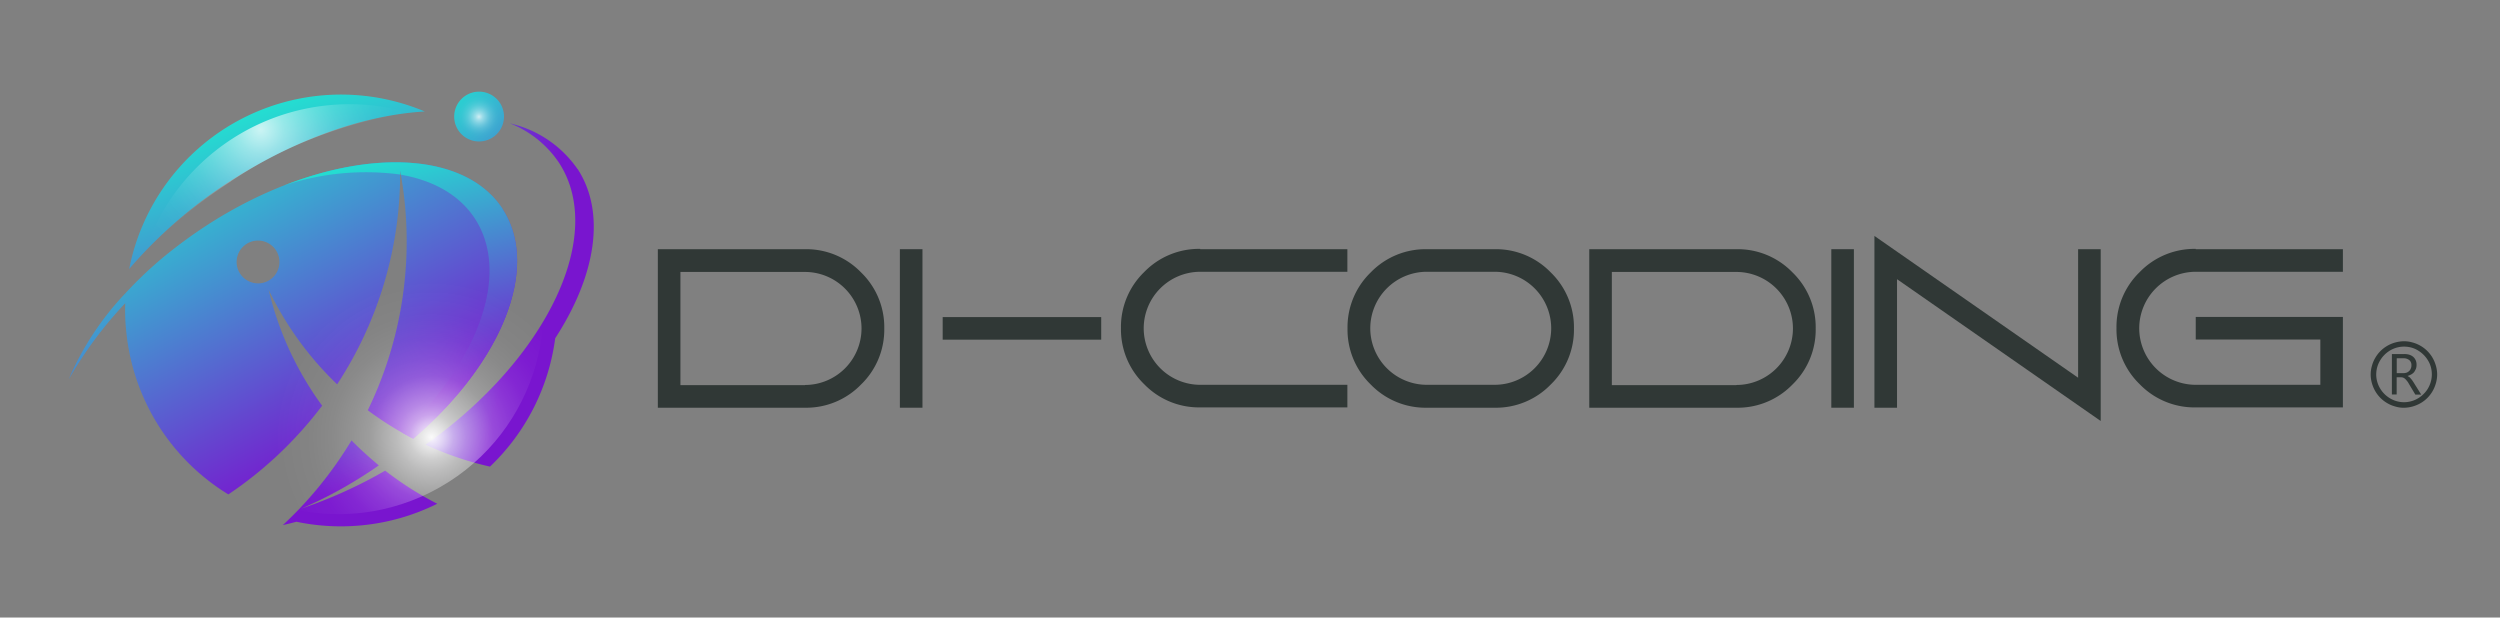
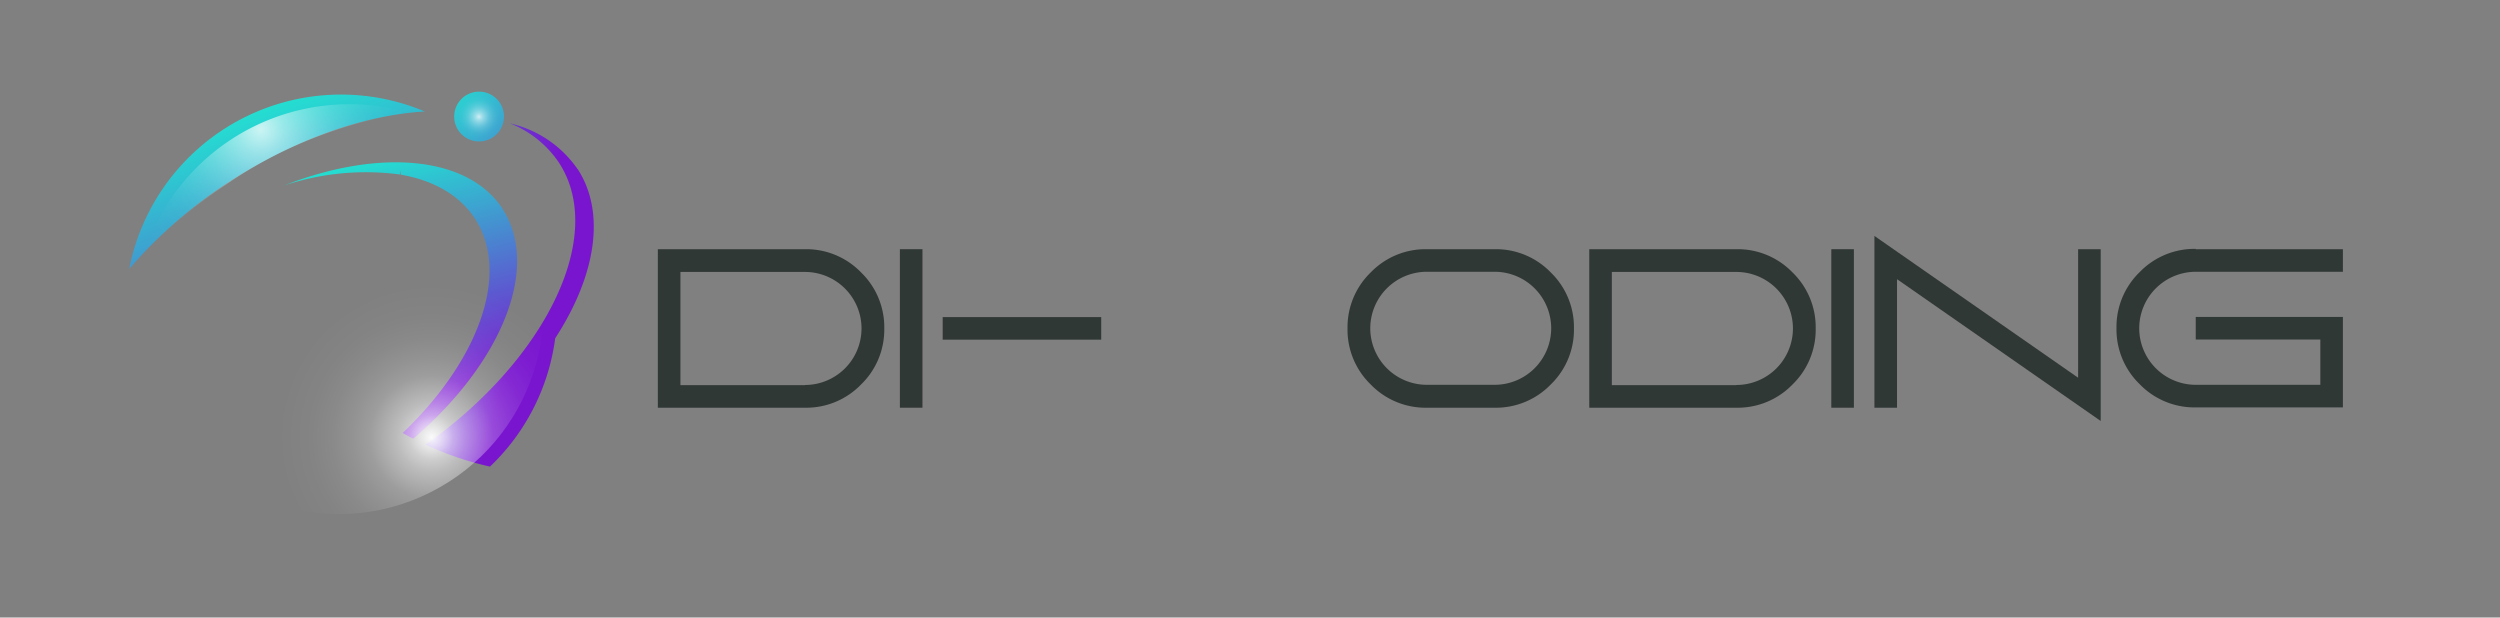
<svg xmlns="http://www.w3.org/2000/svg" xmlns:xlink="http://www.w3.org/1999/xlink" width="314.076" height="77.578" viewBox="0 0 314.076 77.578">
  <rect x="0" y="0" width="314.076" height="77.578" fill="#808080" stroke="none" />
  <defs>
    <clipPath id="clip-path">
      <rect id="_261d481d5a746558ebba24ffd6d97a1c" data-name="261d481d5a746558ebba24ffd6d97a1c" width="314.076" height="77.578" fill="#2b2b2b" />
    </clipPath>
    <linearGradient id="linear-gradient" x1="1.113" y1="1.588" x2="0.239" y2="0.105" gradientUnits="objectBoundingBox">
      <stop offset="0" stop-color="#7915cf" />
      <stop offset="1" stop-color="#1fe9d1" />
    </linearGradient>
    <radialGradient id="radial-gradient" cx="0.39" cy="0.169" r="1.048" gradientTransform="translate(0.219) scale(0.562 1)" gradientUnits="objectBoundingBox">
      <stop offset="0" stop-color="#fff" />
      <stop offset="0.05" stop-color="#fff" stop-opacity="0.89" />
      <stop offset="0.15" stop-color="#fff" stop-opacity="0.678" />
      <stop offset="0.26" stop-color="#fff" stop-opacity="0.502" />
      <stop offset="0.37" stop-color="#fff" stop-opacity="0.349" />
      <stop offset="0.48" stop-color="#fff" stop-opacity="0.22" />
      <stop offset="0.6" stop-color="#fff" stop-opacity="0.122" />
      <stop offset="0.72" stop-color="#fff" stop-opacity="0.051" />
      <stop offset="0.85" stop-color="#fff" stop-opacity="0.012" />
      <stop offset="1" stop-color="#fff" stop-opacity="0" />
    </radialGradient>
    <linearGradient id="linear-gradient-2" x1="0.519" y1="0.563" x2="-1.018" y2="-0.19" xlink:href="#linear-gradient" />
    <linearGradient id="linear-gradient-3" x1="0.356" y1="0.601" x2="-1.318" y2="-2.408" xlink:href="#linear-gradient" />
    <linearGradient id="linear-gradient-4" x1="3.138" y1="3.141" x2="-0.28" y2="-0.277" xlink:href="#linear-gradient" />
    <linearGradient id="linear-gradient-5" x1="0.764" y1="0.771" x2="0.187" y2="-0.007" xlink:href="#linear-gradient" />
    <linearGradient id="linear-gradient-6" x1="0.641" y1="0.829" x2="0.448" y2="-0.031" xlink:href="#linear-gradient" />
    <radialGradient id="radial-gradient-2" cx="0.5" cy="0.502" r="0.498" gradientTransform="translate(-0.002)" xlink:href="#radial-gradient" />
    <radialGradient id="radial-gradient-3" cx="0.579" cy="0.986" r="0.603" gradientTransform="matrix(0.893, 0.449, -0.449, 0.893, 0.488, -0.259)" gradientUnits="objectBoundingBox">
      <stop offset="0" stop-color="#fff" />
      <stop offset="0" stop-color="#fff" stop-opacity="0.961" />
      <stop offset="0.05" stop-color="#fff" stop-opacity="0.78" />
      <stop offset="0.09" stop-color="#fff" stop-opacity="0.612" />
      <stop offset="0.14" stop-color="#fff" stop-opacity="0.471" />
      <stop offset="0.2" stop-color="#fff" stop-opacity="0.341" />
      <stop offset="0.25" stop-color="#fff" stop-opacity="0.231" />
      <stop offset="0.32" stop-color="#fff" stop-opacity="0.149" />
      <stop offset="0.4" stop-color="#fff" stop-opacity="0.078" />
      <stop offset="0.49" stop-color="#fff" stop-opacity="0.031" />
      <stop offset="0.63" stop-color="#fff" stop-opacity="0" />
      <stop offset="1" stop-color="#fff" stop-opacity="0" />
    </radialGradient>
  </defs>
  <g id="マスクグループ_2241" data-name="マスクグループ 2241" clip-path="url(#clip-path)">
    <g id="W" transform="translate(7.919 4.223)">
      <g id="グループ_2608" data-name="グループ 2608" transform="translate(74.725 25.417)">
        <g id="グループ_2607" data-name="グループ 2607" transform="translate(0 0)">
          <path id="パス_23436" data-name="パス 23436" d="M55.8,9.97a9.584,9.584,0,0,1,7.042,2.916,9.584,9.584,0,0,1,2.916,7.042A9.584,9.584,0,0,1,62.84,26.97,9.584,9.584,0,0,1,55.8,29.886H37.31V9.97Zm0,17.059a7.111,7.111,0,0,0,7.1-7.1,7.111,7.111,0,0,0-7.1-7.1H40.147V27.049H55.8Z" transform="translate(-37.31 -8.304)" fill="#303836" />
          <path id="パス_23437" data-name="パス 23437" d="M55.477,29.886H52.64V9.97h2.837Z" transform="translate(-22.231 -8.304)" fill="#303836" />
          <path id="パス_23438" data-name="パス 23438" d="M75.266,17.107H55.35V14.27H75.266Z" transform="translate(-19.565 -4.074)" fill="#303836" />
-           <path id="パス_23439" data-name="パス 23439" d="M76.6,9.99H95.086v2.837H76.6a7.111,7.111,0,0,0-7.1,7.1,7.111,7.111,0,0,0,7.1,7.1H95.086v2.837H76.6a9.584,9.584,0,0,1-7.042-2.916,9.584,9.584,0,0,1-2.916-7.042,9.584,9.584,0,0,1,2.916-7.042A9.584,9.584,0,0,1,76.6,9.95Z" transform="translate(-8.459 -8.323)" fill="#303836" />
          <path id="パス_23440" data-name="パス 23440" d="M90.948,29.886a9.584,9.584,0,0,1-7.042-2.916,9.584,9.584,0,0,1-2.916-7.042,9.584,9.584,0,0,1,2.916-7.042A9.584,9.584,0,0,1,90.948,9.97h8.53a9.584,9.584,0,0,1,7.042,2.916,9.584,9.584,0,0,1,2.916,7.042,9.584,9.584,0,0,1-2.916,7.042,9.584,9.584,0,0,1-7.042,2.916Zm0-17.079a7.111,7.111,0,0,0-7.1,7.1,7.111,7.111,0,0,0,7.1,7.1h8.53a7.111,7.111,0,0,0,7.1-7.1,7.111,7.111,0,0,0-7.1-7.1h-8.53Z" transform="translate(5.656 -8.304)" fill="#303836" />
          <path id="パス_23441" data-name="パス 23441" d="M114.788,9.97a9.584,9.584,0,0,1,7.042,2.916,9.584,9.584,0,0,1,2.916,7.042,9.584,9.584,0,0,1-2.916,7.042,9.584,9.584,0,0,1-7.042,2.916H96.3V9.97Zm0,17.059a7.111,7.111,0,0,0,7.1-7.1,7.111,7.111,0,0,0-7.1-7.1H99.137V27.049h15.651Z" transform="translate(20.716 -8.304)" fill="#303836" />
          <path id="パス_23442" data-name="パス 23442" d="M114.467,29.886H111.63V9.97h2.837Z" transform="translate(35.795 -8.304)" fill="#303836" />
          <path id="パス_23443" data-name="パス 23443" d="M117.2,14.565V30.712H114.36V9.13l25.589,17.813V10.8h2.837V32.378Z" transform="translate(38.481 -9.13)" fill="#303836" />
          <path id="パス_23444" data-name="パス 23444" d="M139.648,9.99h18.488v2.837H139.648a7.111,7.111,0,0,0-7.1,7.1,7.111,7.111,0,0,0,7.1,7.1H155.3V21.336H139.648V18.5h18.488V29.866H139.648a9.584,9.584,0,0,1-7.042-2.916,9.584,9.584,0,0,1-2.916-7.042,9.584,9.584,0,0,1,2.916-7.042,9.584,9.584,0,0,1,7.042-2.916Z" transform="translate(53.56 -8.323)" fill="#303836" />
        </g>
-         <path id="パス_23445" data-name="パス 23445" d="M145.79,19.966a3.919,3.919,0,0,1,.159-1.091,4.026,4.026,0,0,1,.417-.992,4.121,4.121,0,0,1,1.508-1.508,4.309,4.309,0,0,1,2.1-.575,3.813,3.813,0,0,1,1.091.159,4.027,4.027,0,0,1,.992.417,4.121,4.121,0,0,1,1.508,1.508,4.374,4.374,0,0,1,.417.992,4.03,4.03,0,0,1,.159,1.091,4.174,4.174,0,0,1-.159,1.111,4.374,4.374,0,0,1-.417.992,4.121,4.121,0,0,1-1.508,1.508,4.375,4.375,0,0,1-.992.417,4.03,4.03,0,0,1-1.091.159,3.5,3.5,0,0,1-1.111-.159,4.027,4.027,0,0,1-.992-.417,4.121,4.121,0,0,1-1.508-1.508,4.375,4.375,0,0,1-.417-.992,4.03,4.03,0,0,1-.159-1.091Zm.694,0a3.418,3.418,0,0,0,.278,1.349,3.554,3.554,0,0,0,.754,1.111,3.664,3.664,0,0,0,1.111.754,3.415,3.415,0,0,0,2.7,0,3.554,3.554,0,0,0,1.111-.754,3.34,3.34,0,0,0,.754-1.111,3.418,3.418,0,0,0,.278-1.349,3.382,3.382,0,0,0-.119-.912,3.109,3.109,0,0,0-.357-.833,3.647,3.647,0,0,0-1.27-1.27,3.11,3.11,0,0,0-.833-.357,3.489,3.489,0,0,0-.912-.119,3.418,3.418,0,0,0-1.349.278,3.554,3.554,0,0,0-1.111.754,3.665,3.665,0,0,0-.754,1.111,3.418,3.418,0,0,0-.278,1.349Zm5.634,2.539H151.4l-.853-1.428a1.649,1.649,0,0,0-.238-.337,2.591,2.591,0,0,0-.218-.238,1.479,1.479,0,0,0-.238-.139,1.349,1.349,0,0,0-.3-.04h-.5v2.162h-.6V17.407H150a2.092,2.092,0,0,1,.615.079,1.478,1.478,0,0,1,.5.258,1.294,1.294,0,0,1,.317.417,1.386,1.386,0,0,1,.119.6,1.369,1.369,0,0,1-.079.5,2.54,2.54,0,0,1-.218.4,1.3,1.3,0,0,1-.357.3,2.644,2.644,0,0,1-.476.2h0s.159.1.218.139a.758.758,0,0,1,.179.179,2.112,2.112,0,0,1,.179.218c.06.079.119.179.2.3l.952,1.527Zm-3.055-4.543v1.845h.813a1.319,1.319,0,0,0,.417-.06.864.864,0,0,0,.317-.2.755.755,0,0,0,.218-.317.92.92,0,0,0,.079-.417.782.782,0,0,0-.258-.635,1.128,1.128,0,0,0-.774-.238h-.813Z" transform="translate(69.397 -2.569)" fill="#303836" />
      </g>
      <g id="グループ_2610" data-name="グループ 2610" transform="translate(0 0)">
        <g id="グループ_2609" data-name="グループ 2609" transform="translate(0.714 7.293)">
          <path id="パス_23446" data-name="パス 23446" d="M16.486,11.072C24.758,5.7,33.505,2.74,40.964,2.3A27.12,27.12,0,0,0,3.83,22.081,58.752,58.752,0,0,1,16.486,11.072Z" transform="translate(3.767 0.189)" fill="url(#linear-gradient)" />
          <path id="パス_23447" data-name="パス 23447" d="M15.68,10.473A53.609,53.609,0,0,1,38.175,1.884,26.756,26.756,0,0,0,28,.912,27.1,27.1,0,0,0,4.77,19.558a59.284,59.284,0,0,1,10.91-9.065Z" transform="translate(4.692 0.788)" opacity="0.76" fill="url(#radial-gradient)" />
          <path id="パス_23448" data-name="パス 23448" d="M41.7,7.753A14.168,14.168,0,0,0,33.193,2a13.2,13.2,0,0,1,6.189,4.979c2.916,4.5,2.579,10.553-.357,16.821-3,6.427-8.728,13.112-16.425,18.567.694.317,1.408.635,2.123.912a40.08,40.08,0,0,0,5.971,1.845A27.147,27.147,0,0,0,38.886,29c5.058-7.776,6.427-15.711,2.817-21.265Z" transform="translate(22.231 1.981)" fill="url(#linear-gradient-2)" />
-           <path id="パス_23449" data-name="パス 23449" d="M26.434,25.869a58.929,58.929,0,0,1-10.553,4.781,54.2,54.2,0,0,0,8.272-4.443c.5-.317.992-.655,1.468-.992-1.19-.992-2.341-2.023-3.432-3.134a49.414,49.414,0,0,1-6.625,8.669l-.06.06q-.625.655-1.25,1.25c-.218.218-.456.436-.694.655.555-.119,1.131-.258,1.706-.417a27.188,27.188,0,0,0,8.153.456,27.045,27.045,0,0,0,9.541-2.718,41.283,41.283,0,0,1-4.939-2.975c-.536-.377-1.071-.774-1.587-1.17Z" transform="translate(13.338 21.733)" fill="url(#linear-gradient-3)" />
          <path id="パス_23450" data-name="パス 23450" d="M27.839,6.235a3.129,3.129,0,1,0-3.412-2.817A3.122,3.122,0,0,0,27.839,6.235Z" transform="translate(24.014 0.007)" fill="url(#linear-gradient-4)" />
-           <path id="パス_23451" data-name="パス 23451" d="M31.838,35.041a40.364,40.364,0,0,1-6.725-14.58,40.827,40.827,0,0,0,8.609,11.9A48.35,48.35,0,0,0,41.637,5.485q.387,2.113.6,4.285A48.51,48.51,0,0,1,37.57,35.617a40.491,40.491,0,0,0,5.713,3.571c11.029-9.422,16.028-21.443,11.227-28.842-5.574-8.589-22.257-7.657-37.233,2.083a60.8,60.8,0,0,0-5.3,3.888,50.082,50.082,0,0,0-4.8,4.543c0,.218-.04.436-.04.655,0-.218.02-.436.04-.655A36.691,36.691,0,0,0,0,31.729a50.908,50.908,0,0,1,7.1-9.561v.1h0a23.785,23.785,0,0,0,.119,3.352A27.059,27.059,0,0,0,20.055,46.19a48.987,48.987,0,0,0,11.8-11.168ZM21.106,17.248a2.69,2.69,0,1,1,2.936,2.42,2.705,2.705,0,0,1-2.936-2.42Z" transform="translate(0 4.407)" fill="url(#linear-gradient-5)" />
          <path id="パス_23452" data-name="パス 23452" d="M41.123,10.344C36.74,3.6,25.512,2.726,13.63,7.388A32.516,32.516,0,0,1,28.23,6V5.484a4.984,4.984,0,0,1,.079.536c4.086.714,7.379,2.539,9.323,5.534,4.483,6.9.436,17.833-9.085,26.918.436.238.873.5,1.329.714C40.905,29.764,45.9,17.743,41.1,10.344Z" transform="translate(13.407 4.408)" fill="url(#linear-gradient-6)" />
          <path id="パス_23453" data-name="パス 23453" d="M30.5,3.085a3.025,3.025,0,1,1,0-.02Z" transform="translate(24.07 0.063)" opacity="0.76" fill="url(#radial-gradient-2)" />
        </g>
        <circle id="楕円形_70" data-name="楕円形 70" cx="25.768" cy="25.768" r="25.768" transform="translate(0 23.156) rotate(-26.7)" fill="url(#radial-gradient-3)" />
      </g>
    </g>
  </g>
</svg>